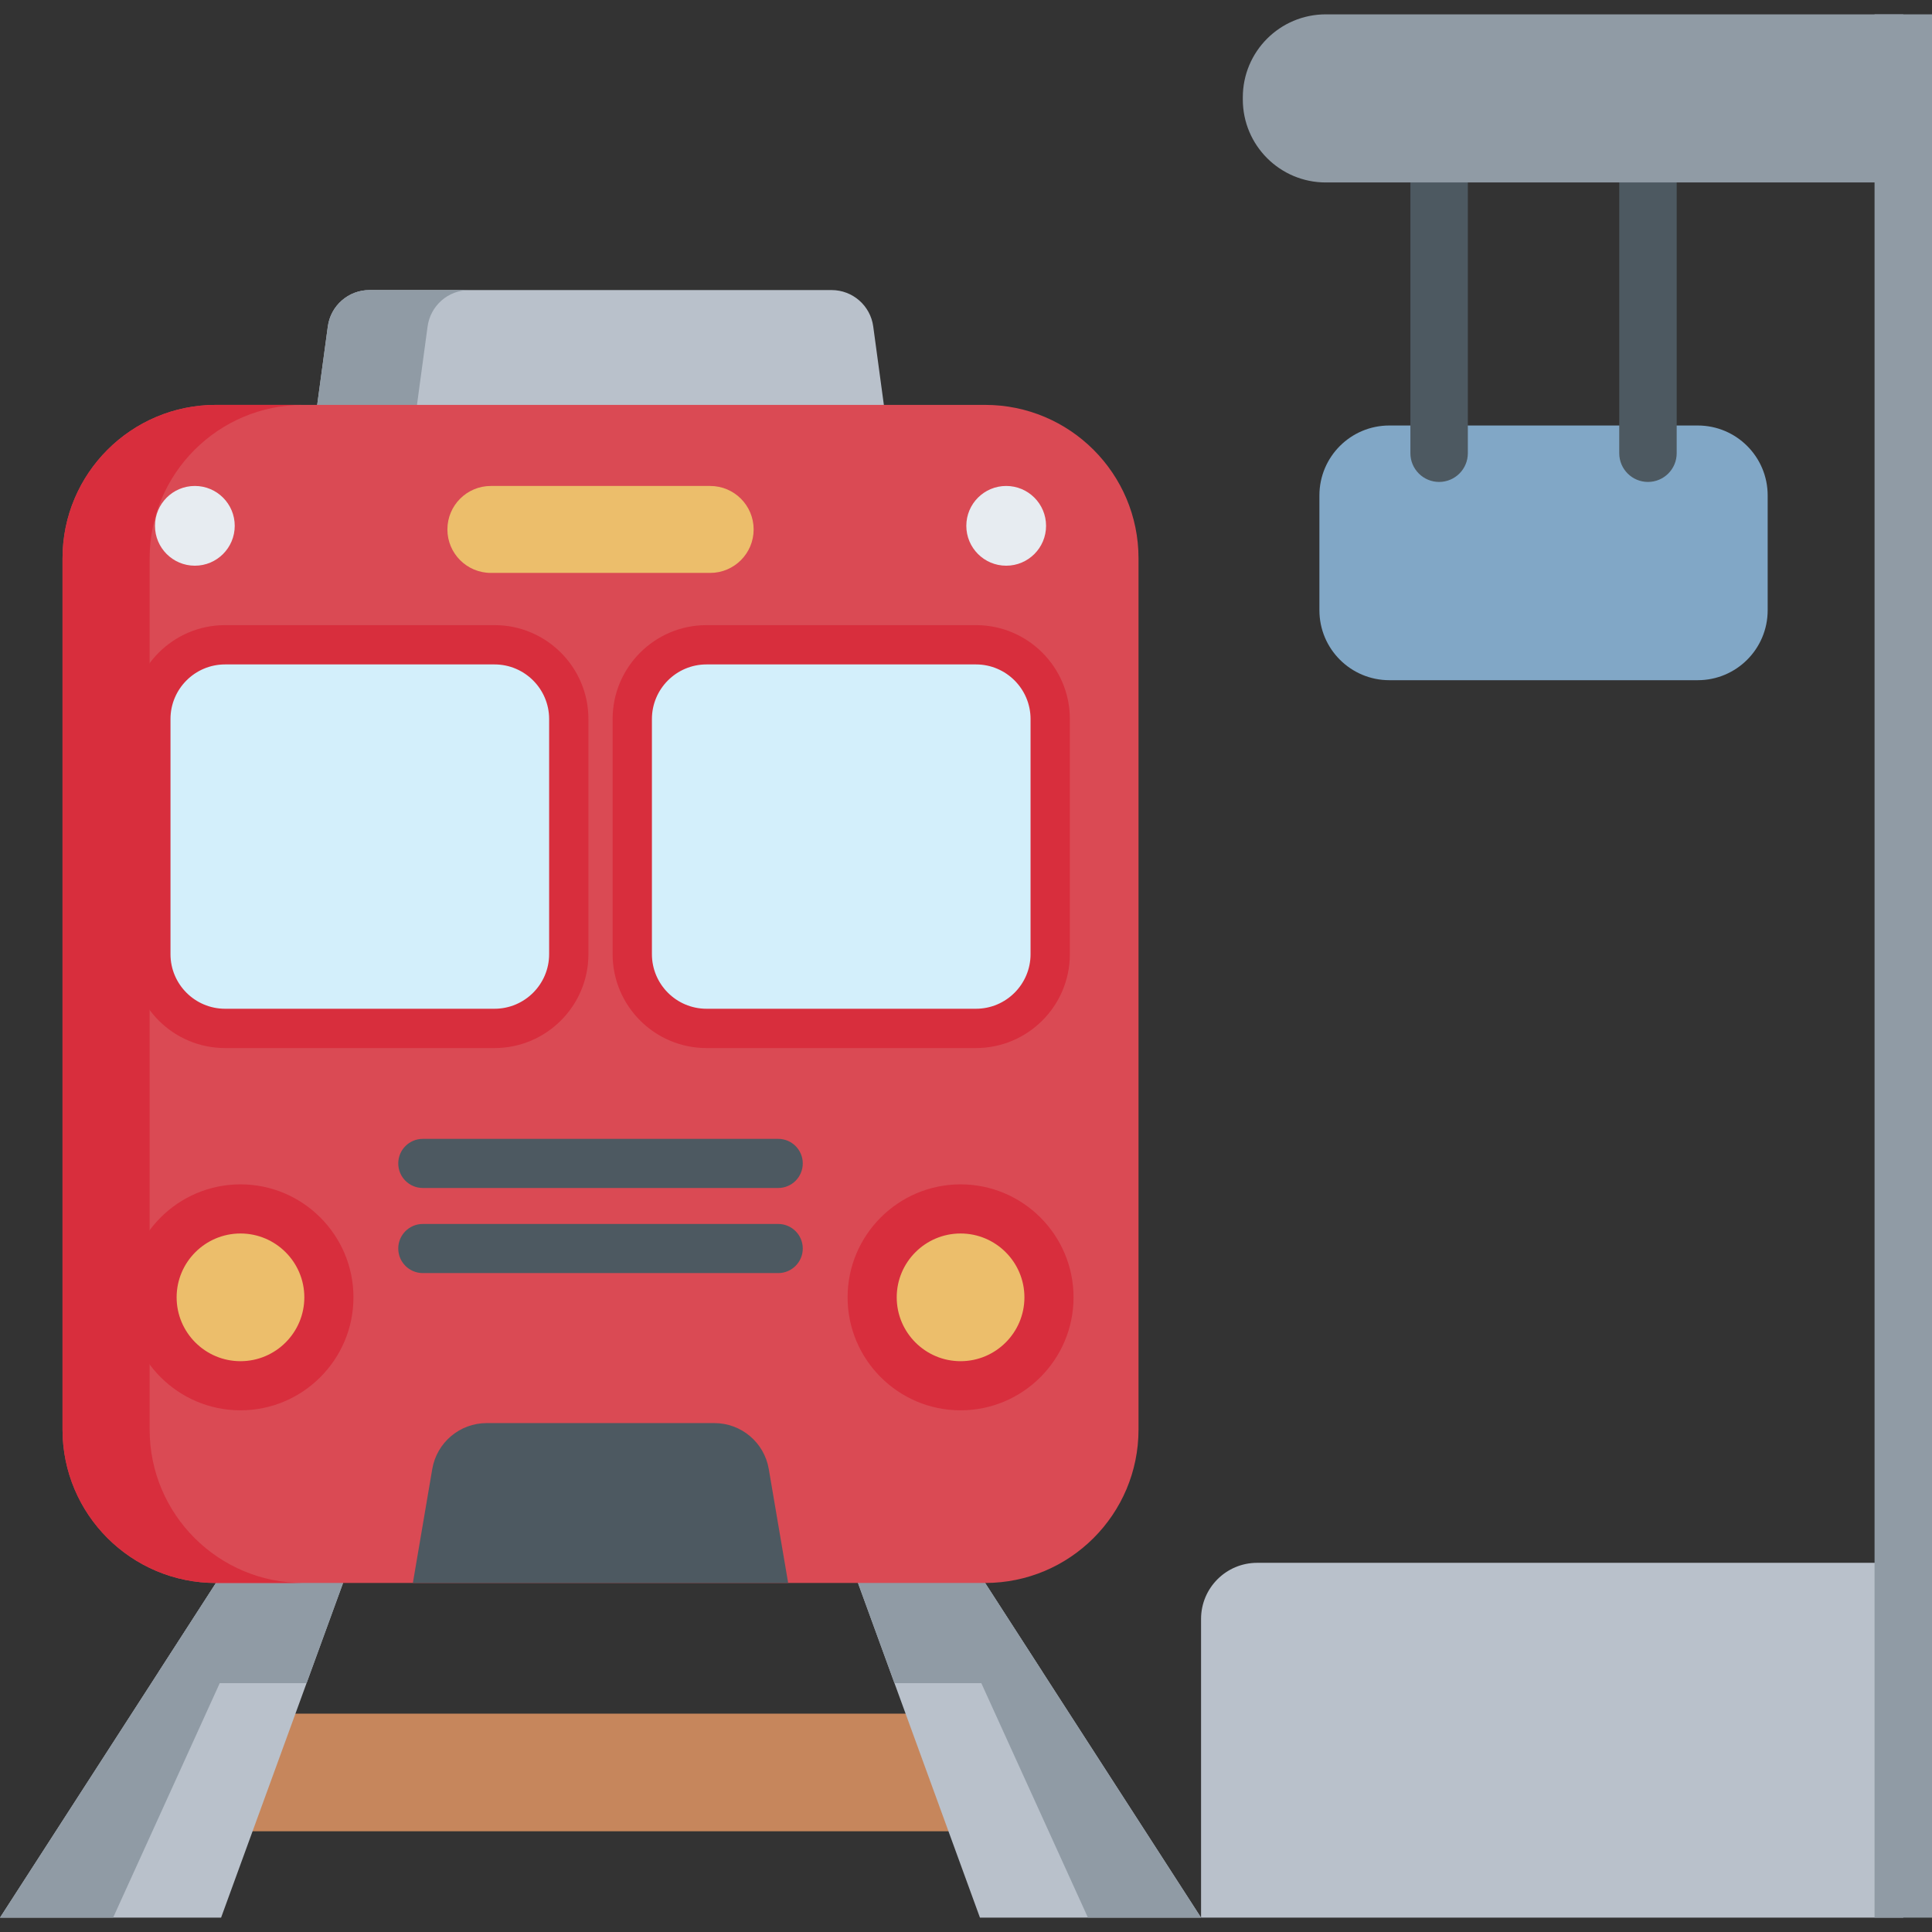
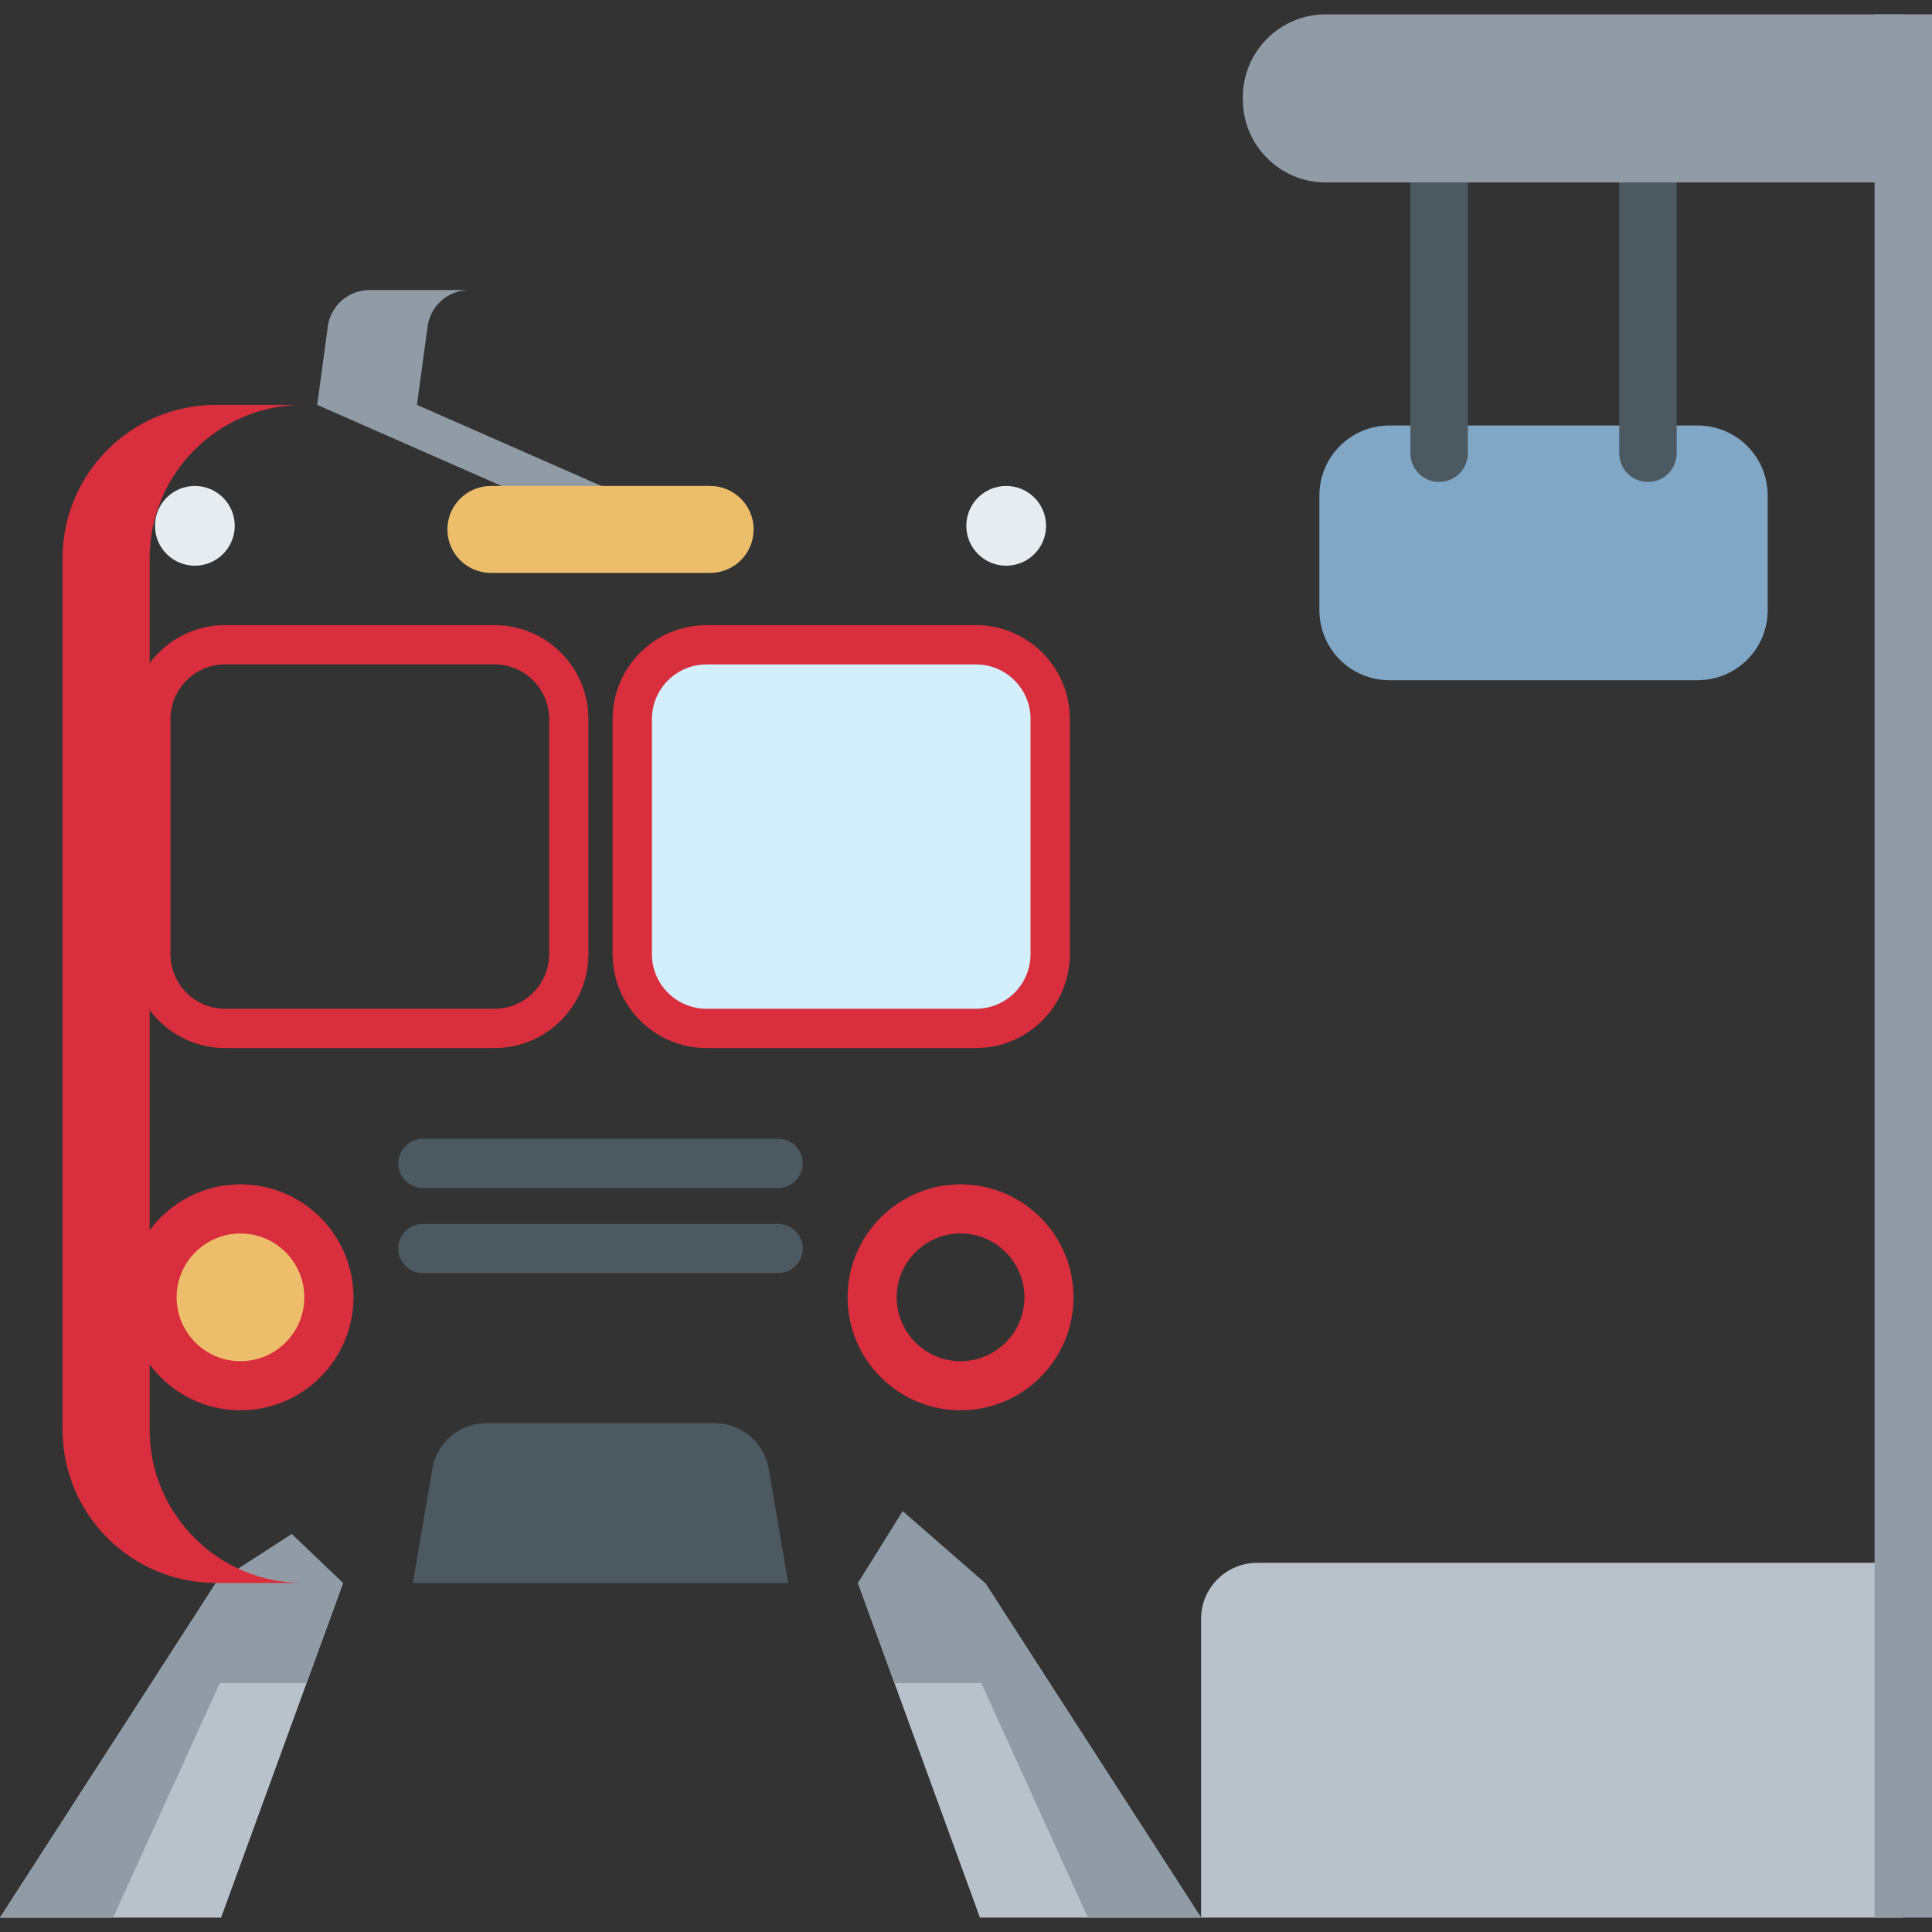
<svg xmlns="http://www.w3.org/2000/svg" id="Capa_1" enable-background="new 0 0 512 512" height="512" viewBox="0 0 512 512" width="512">
  <rect x="0" y="0" width="512" height="512" fill="#333333" stroke="none" />
  <path d="m449.919 180.259h-81.73c-10.235 0-18.533-8.297-18.533-18.533v-30.432c0-10.235 8.297-18.533 18.533-18.533h81.73c10.235 0 18.533 8.297 18.533 18.533v30.432c0 10.236-8.297 18.533-18.533 18.533z" fill="#81a7c6" />
  <path d="m436.728 127.718c-4.204 0-7.612-3.408-7.612-7.612v-79.098c0-4.204 3.407-7.612 7.612-7.612 4.204 0 7.612 3.408 7.612 7.612v79.099c0 4.203-3.408 7.611-7.612 7.611z" fill="#4d5961" />
  <path d="m381.381 127.718c-4.204 0-7.612-3.408-7.612-7.612v-79.098c0-4.204 3.407-7.612 7.612-7.612s7.612 3.408 7.612 7.612v79.099c-.001 4.203-3.408 7.611-7.612 7.611z" fill="#4d5961" />
  <path d="m351.346 48.353h153.042v-44.549h-153.042c-12.143 0-21.987 9.844-21.987 21.987v.575c0 12.143 9.844 21.987 21.987 21.987z" fill="#909ba5" />
  <path d="m318.292 508.196h186.096v-94.033h-171.228c-8.211 0-14.867 6.656-14.867 14.867v79.166z" fill="#b9c1cb" />
  <path d="m496.777 3.804h15.223v504.391h-15.223z" fill="#909ba5" />
-   <path d="m51.209 454.136h215.872v31.169h-215.872z" fill="#c6865c" />
  <path d="m90.917 419.5-9.677 26.557-22.651 62.139h-58.589l42.004-65.09 15.231-23.606z" fill="#b9c1cb" />
  <path d="m70.305 419.5-40.329 88.696h-29.976l57.235-88.696z" fill="#909ba5" />
  <path d="m318.296 508.196h-58.597l-22.652-62.139-9.676-26.557h33.69l15.231 23.606z" fill="#b9c1cb" />
  <g fill="#909ba5">
    <path d="m247.987 419.5 40.329 88.696h29.976l-57.235-88.696z" />
    <path d="m57.235 419.5 20.08-12.983 13.602 12.983-9.677 26.557h-24.005c-5.389 0-10.527-1.05-15.231-2.951z" />
    <path d="m276.292 443.106c-4.704 1.901-9.85 2.951-15.231 2.951h-24.014l-9.677-26.557 11.849-19.043 21.841 19.043z" />
  </g>
-   <path d="m159.145 140.305 75.089-33.005-2.817-20.775c-.746-5.536-5.469-9.657-11.05-9.657h-122.442c-5.582 0-10.304 4.12-11.05 9.657l-2.818 20.775z" fill="#b9c1cb" />
  <path d="m172.371 134.495-13.226 5.815-75.087-33.013 2.812-20.768c.746-5.537 5.468-9.659 11.048-9.659h26.444c-5.58 0-10.301 4.122-11.048 9.659l-2.812 20.768z" fill="#909ba5" />
-   <path d="m261.057 107.299h-203.825c-22.457 0-40.662 18.205-40.662 40.662v230.881c0 22.457 18.205 40.662 40.662 40.662h203.825c22.457 0 40.662-18.205 40.662-40.662v-230.881c.001-22.457-18.205-40.662-40.662-40.662z" fill="#da4a54" />
  <path d="m80.323 419.5h-23.094c-22.452 0-40.659-18.199-40.659-40.659v-230.877c0-22.46 18.208-40.668 40.659-40.668h23.094c-22.46 0-40.668 18.208-40.668 40.668v230.877c0 22.46 18.208 40.659 40.668 40.659z" fill="#d82e3d" />
-   <path d="m131.059 170.873h-71.412c-10.865 0-19.673 8.808-19.673 19.673v62.319c0 10.865 8.808 19.673 19.673 19.673h71.412c10.865 0 19.673-8.808 19.673-19.673v-62.319c0-10.865-8.808-19.673-19.673-19.673z" fill="#d3effb" />
  <path d="m167.558 190.546v62.319c0 10.865 8.808 19.673 19.673 19.673h71.413c10.865 0 19.673-8.808 19.673-19.673v-62.319c0-10.865-8.808-19.673-19.673-19.673h-71.414c-10.865 0-19.672 8.808-19.672 19.673z" fill="#d3effb" />
  <path d="m131.059 277.745h-71.412c-13.719 0-24.88-11.161-24.88-24.88v-62.319c0-13.719 11.161-24.88 24.88-24.88h71.412c13.719 0 24.88 11.161 24.88 24.88v62.319c0 13.719-11.161 24.88-24.88 24.88zm-71.412-101.665c-7.976 0-14.465 6.489-14.465 14.466v62.319c0 7.976 6.489 14.465 14.465 14.465h71.412c7.976 0 14.466-6.489 14.466-14.465v-62.319c0-7.976-6.489-14.466-14.466-14.466z" fill="#d82e3d" />
  <path d="m258.643 277.745h-71.413c-13.719 0-24.88-11.161-24.88-24.88v-62.319c0-13.719 11.161-24.88 24.88-24.88h71.413c13.719 0 24.88 11.161 24.88 24.88v62.319c0 13.719-11.161 24.88-24.88 24.88zm-71.413-101.665c-7.976 0-14.465 6.489-14.465 14.466v62.319c0 7.976 6.489 14.465 14.465 14.465h71.413c7.976 0 14.465-6.489 14.465-14.465v-62.319c0-7.976-6.489-14.466-14.465-14.466z" fill="#d82e3d" />
  <circle cx="63.729" cy="343.808" fill="#ecbe6b" r="23.431" />
-   <circle cx="254.561" cy="343.808" fill="#ecbe6b" r="23.431" />
  <path d="m63.729 373.748c-16.509 0-29.94-13.431-29.94-29.94s13.431-29.94 29.94-29.94 29.94 13.431 29.94 29.94-13.431 29.94-29.94 29.94zm0-46.861c-9.331 0-16.922 7.591-16.922 16.922s7.591 16.922 16.922 16.922 16.922-7.591 16.922-16.922-7.591-16.922-16.922-16.922z" fill="#d82e3d" />
  <path d="m254.561 373.748c-16.509 0-29.939-13.431-29.939-29.94s13.431-29.94 29.939-29.94 29.939 13.432 29.939 29.941c0 16.508-13.431 29.939-29.939 29.939zm0-46.861c-9.33 0-16.922 7.591-16.922 16.922s7.591 16.922 16.922 16.922 16.922-7.591 16.922-16.922c-.001-9.331-7.592-16.922-16.922-16.922z" fill="#d82e3d" />
  <circle cx="266.651" cy="139.35" fill="#e7ecf1" r="10.567" />
  <circle cx="51.639" cy="139.35" fill="#e7ecf1" r="10.567" />
  <path d="m208.872 419.504-5.139-30.194c-1.195-7.032-7.295-12.179-14.43-12.179h-60.312c-7.143 0-13.235 5.146-14.437 12.179l-5.139 30.194" fill="#4d5961" />
  <path d="m188.201 151.828h-58.113c-6.364 0-11.522-5.159-11.522-11.522 0-6.364 5.159-11.522 11.522-11.522h58.113c6.364 0 11.522 5.159 11.522 11.522.001 6.363-5.158 11.522-11.522 11.522z" fill="#ecbe6b" />
  <path d="m206.233 314.827h-94.183c-3.595 0-6.509-2.914-6.509-6.509s2.914-6.509 6.509-6.509h94.183c3.595 0 6.509 2.914 6.509 6.509s-2.913 6.509-6.509 6.509z" fill="#4d5961" />
  <path d="m206.233 337.379h-94.183c-3.595 0-6.509-2.914-6.509-6.509s2.914-6.509 6.509-6.509h94.183c3.595 0 6.509 2.914 6.509 6.509s-2.913 6.509-6.509 6.509z" fill="#4d5961" />
</svg>